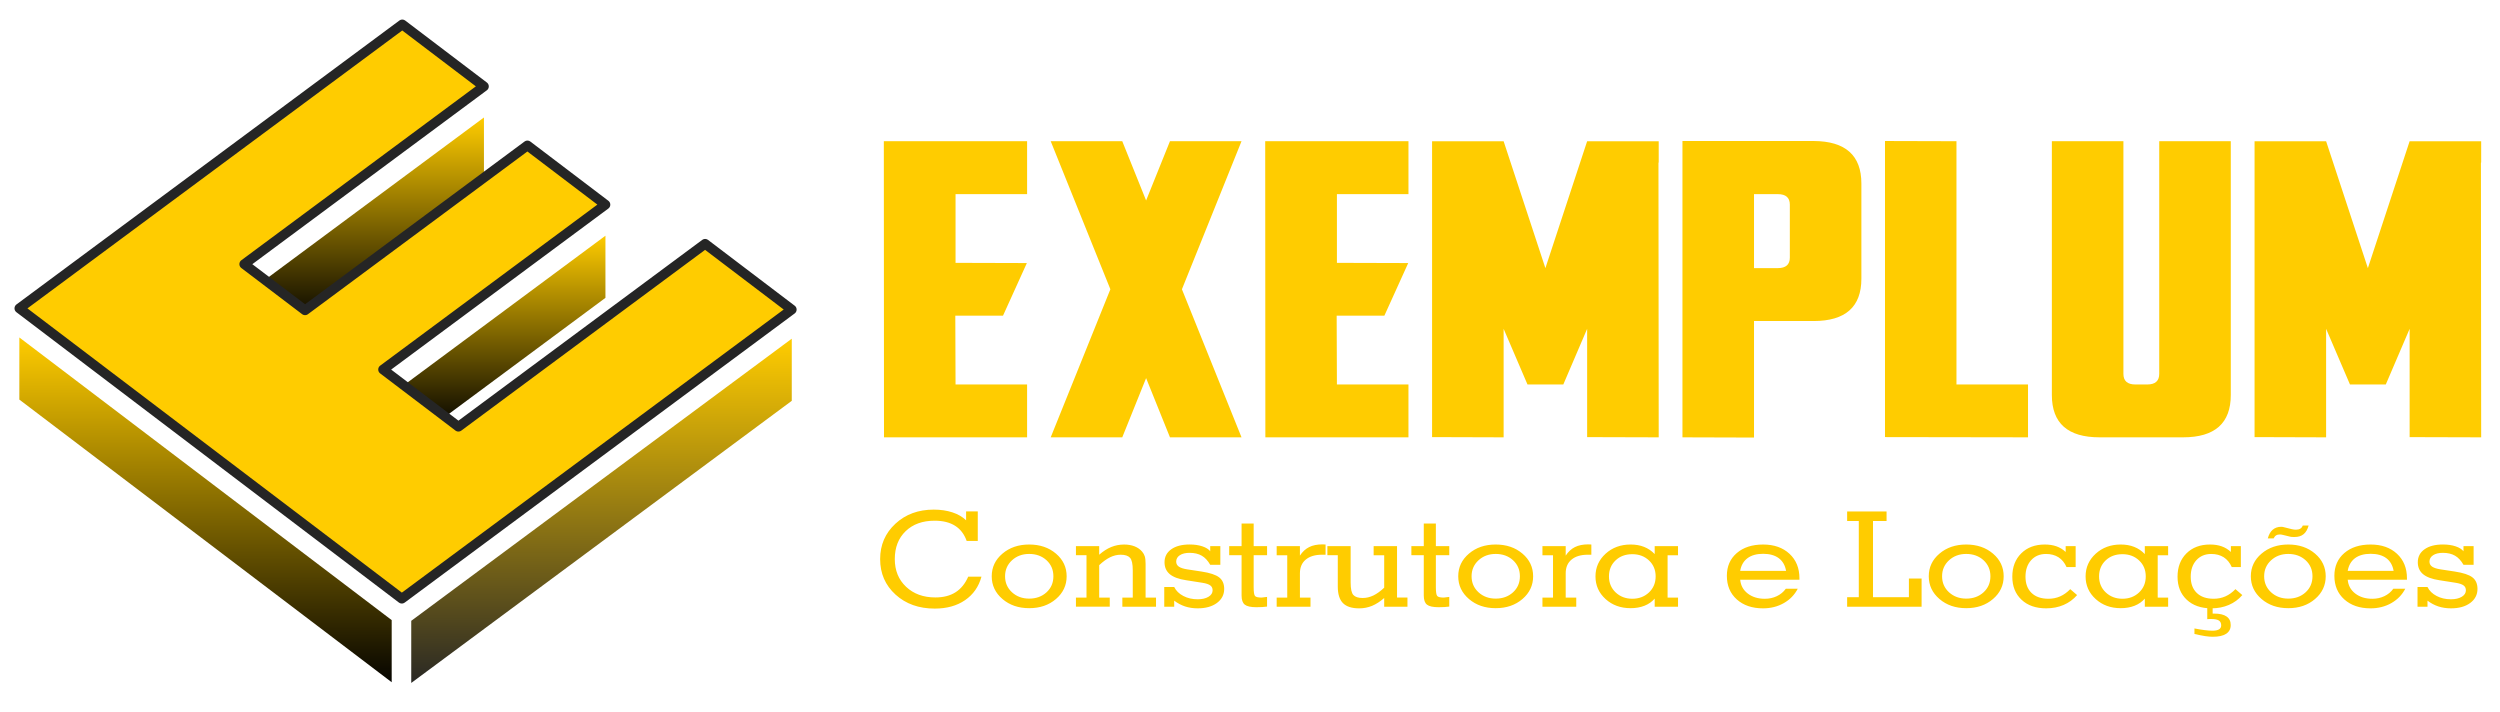
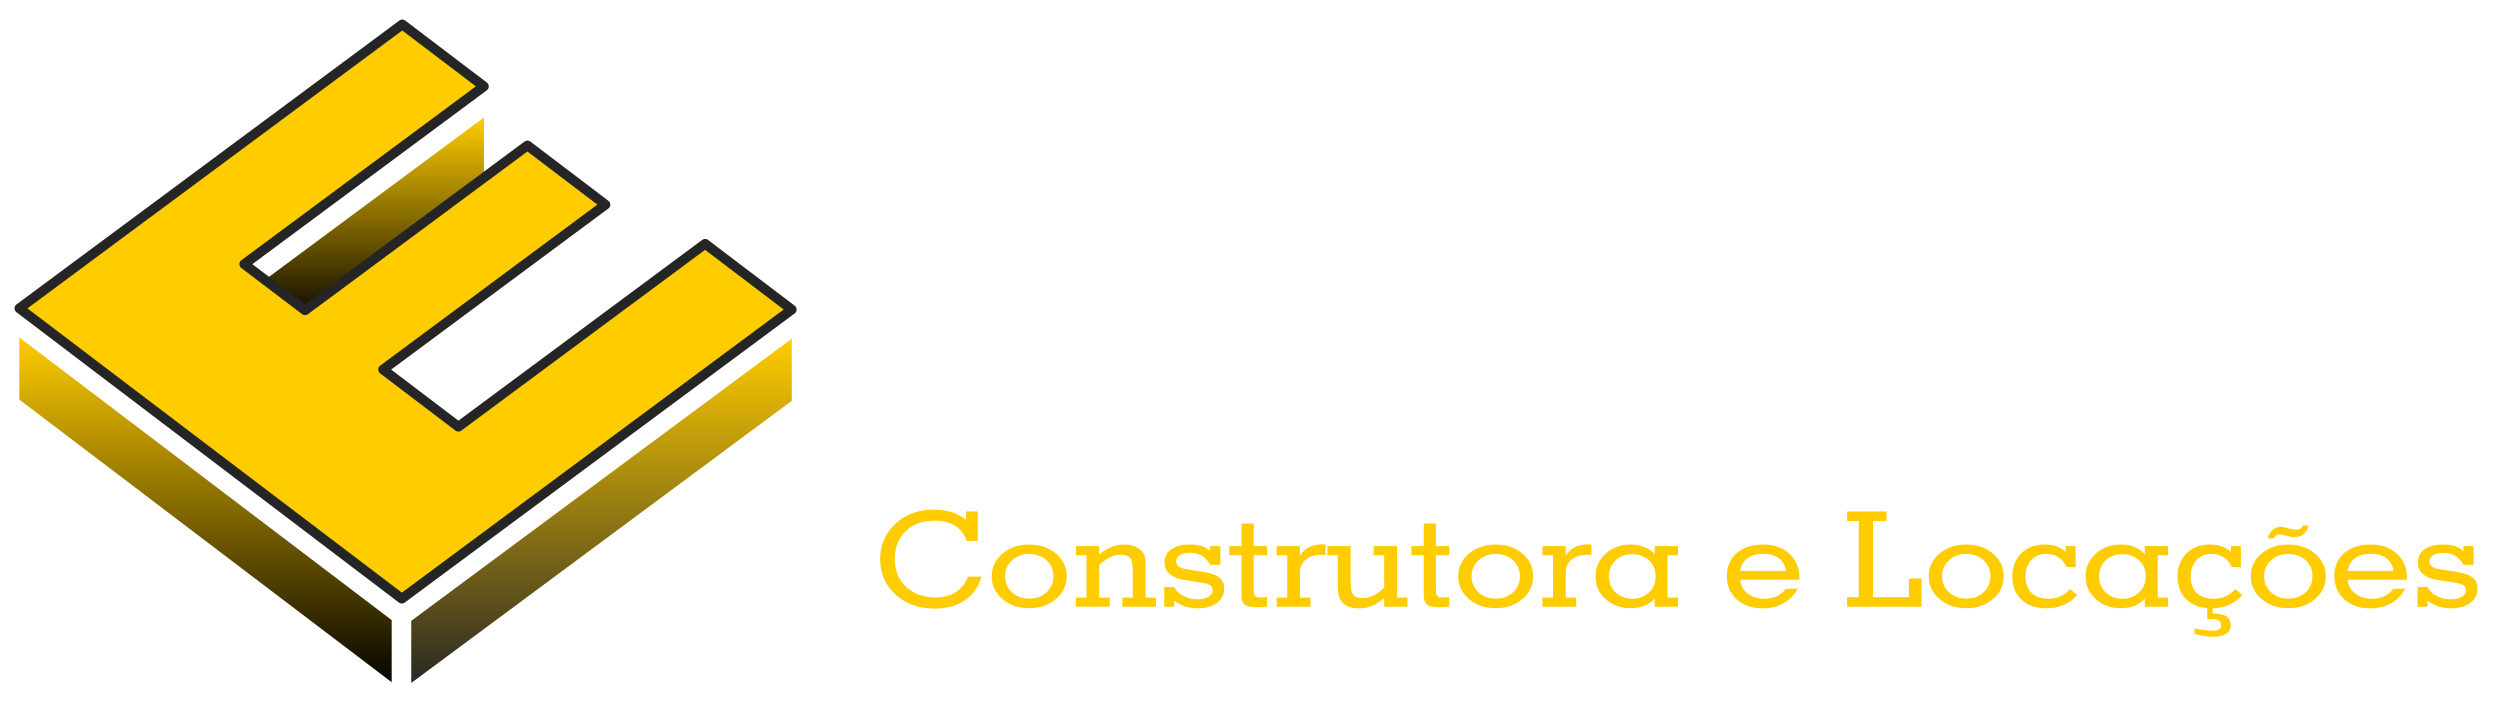
<svg xmlns="http://www.w3.org/2000/svg" xmlns:xlink="http://www.w3.org/1999/xlink" version="1.1" id="Layer_1" x="0px" y="0px" width="365px" height="104px" viewBox="-118.5 37.999 365 104" style="enable-background:new -118.5 37.999 365 104;" xml:space="preserve">
  <g>
    <g>
      <g>
        <defs>
          <polygon id="SVGID_1_" points="-47.844,64.22 -47.844,55.149 -82.842,81.099 -76.797,85.688     " />
        </defs>
        <clipPath id="SVGID_2_">
          <use xlink:href="#SVGID_1_" style="overflow:visible;" />
        </clipPath>
        <linearGradient id="SVGID_3_" gradientUnits="userSpaceOnUse" x1="-297.028" y1="38.245" x2="-296.028" y2="38.245" gradientTransform="matrix(0 30.538 34.998 0 -1403.818 9125.837)">
          <stop offset="0" style="stop-color:#FFCC00" />
          <stop offset="1" style="stop-color:#000000" />
        </linearGradient>
        <rect x="-82.842" y="55.149" style="clip-path:url(#SVGID_2_);fill:url(#SVGID_3_);" width="34.998" height="30.538" />
      </g>
    </g>
    <g>
      <g>
        <defs>
          <polygon id="SVGID_4_" points="-30.105,81.483 -30.105,72.413 -62.572,96.485 -56.527,101.074     " />
        </defs>
        <clipPath id="SVGID_5_">
          <use xlink:href="#SVGID_4_" style="overflow:visible;" />
        </clipPath>
        <linearGradient id="SVGID_6_" gradientUnits="userSpaceOnUse" x1="-296.31" y1="38.575" x2="-295.31" y2="38.575" gradientTransform="matrix(0 28.662 32.467 0 -1298.749 8565.139)">
          <stop offset="0" style="stop-color:#FFCC00" />
          <stop offset="1" style="stop-color:#000000" />
        </linearGradient>
-         <rect x="-62.572" y="72.413" style="clip-path:url(#SVGID_5_);fill:url(#SVGID_6_);" width="32.466" height="28.661" />
      </g>
    </g>
    <polygon style="fill:#FFCC00;" points="-115.675,83.017 -59.767,41.563 -47.844,50.613 -82.842,76.563 -73.962,83.304    -41.496,59.231 -30.105,67.878 -62.572,91.95 -51.572,100.3 -15.553,73.593 -2.902,83.196 -59.833,125.407  " />
    <polygon style="fill:none;stroke:#252525;stroke-width:1.417;stroke-linecap:round;stroke-linejoin:round;stroke-miterlimit:22.926;" points="   -115.675,83.017 -59.767,41.563 -47.844,50.613 -82.842,76.563 -73.962,83.304 -41.496,59.231 -30.105,67.878 -62.572,91.95    -51.572,100.3 -15.553,73.593 -2.902,83.196 -59.833,125.407  " />
    <g>
      <defs>
        <polygon id="SVGID_7_" points="-2.902,87.448 -2.902,96.519 -59.833,138.729 -59.833,129.659    " />
      </defs>
      <clipPath id="SVGID_8_">
        <use xlink:href="#SVGID_7_" style="overflow:visible;" />
      </clipPath>
      <linearGradient id="SVGID_9_" gradientUnits="userSpaceOnUse" x1="-301.466" y1="36.622" x2="-300.466" y2="36.622" gradientTransform="matrix(0 51.282 56.931 0 -2115.611 15547.275)">
        <stop offset="0" style="stop-color:#FFCC00" />
        <stop offset="1" style="stop-color:#252525" />
      </linearGradient>
      <rect x="-58.458" y="87.448" style="clip-path:url(#SVGID_8_);fill:url(#SVGID_9_);" width="55.556" height="51.281" />
    </g>
    <g>
      <g>
        <defs>
          <polygon id="SVGID_10_" points="-115.675,87.269 -59.833,129.659 -59.833,138.729 -115.675,96.339     " />
        </defs>
        <clipPath id="SVGID_11_">
          <use xlink:href="#SVGID_10_" style="overflow:visible;" />
        </clipPath>
        <linearGradient id="SVGID_12_" gradientUnits="userSpaceOnUse" x1="-301.489" y1="36.647" x2="-300.488" y2="36.647" gradientTransform="matrix(0 51.462 55.843 0 -2134.963 15602.433)">
          <stop offset="0" style="stop-color:#FFCC00" />
          <stop offset="1" style="stop-color:#000000" />
        </linearGradient>
        <polygon style="clip-path:url(#SVGID_11_);fill:url(#SVGID_12_);" points="-115.675,87.269 -61.313,87.286 -61.313,138.749      -115.675,138.731    " />
      </g>
    </g>
  </g>
  <g>
-     <path style="fill:#FFCC00;" d="M221.112,86.006v15.843l-10.446-0.033V58.619h10.446l6.098,18.527l6.096-18.527h10.446v3.088   l-0.036,0.063l0.036,40.079l-10.446-0.031V86.006l-3.48,8.127h-5.23L221.112,86.006z M196.748,58.616h10.447V95.67   c0,4.123-2.329,6.179-6.964,6.179h-12.195c-4.633,0-6.964-2.056-6.964-6.179V58.616h10.446v33.967c0,1.032,0.583,1.55,1.748,1.55   h1.734c1.165,0,1.748-0.518,1.748-1.55L196.748,58.616L196.748,58.616z M167.144,58.616v35.517h10.446v7.716l-20.881-0.033V58.586   L167.144,58.616z M137.586,77.144h3.48c1.166,0,1.749-0.517,1.749-1.538v-7.724c0-1.023-0.583-1.539-1.749-1.539h-3.48V77.144z    M127.139,58.586h19.158c4.634,0.021,6.965,2.097,6.965,6.207v13.901c0,4.109-2.331,6.175-6.965,6.175h-8.711v17.013l-10.447-0.032   V58.586z M101.029,86.006v15.843l-10.445-0.033V58.619h10.445l6.098,18.527l6.096-18.527h10.448v3.088l-0.036,0.063l0.036,40.079   l-10.448-0.031V86.006l-3.48,8.127h-5.23L101.029,86.006z M87.136,58.616v7.725H76.69v10.034l10.41,0.03l-3.481,7.682h-6.966   l0.036,10.043h10.446v7.717H66.243l-0.023-43.23H87.136L87.136,58.616z M43.615,80.233l-8.712-21.617h10.447l3.482,8.652   l3.483-8.652h10.447l-8.7,21.617l8.7,21.615H52.315l-3.483-8.645l-3.482,8.645H34.903L43.615,80.233z M31.456,58.616v7.725H21.01   v10.034l10.411,0.03l-3.481,7.682h-6.965L21.01,94.13h10.446v7.717H10.564l-0.025-43.23H31.456z" />
    <path style="fill:#FFCC00;" d="M235.915,126.579h-1.457v-2.874h1.457c0.269,0.548,0.71,0.981,1.327,1.305   c0.617,0.326,1.318,0.485,2.096,0.485c0.647,0,1.171-0.123,1.577-0.364c0.4-0.239,0.605-0.558,0.605-0.946   c0-0.31-0.112-0.548-0.342-0.715c-0.227-0.17-0.614-0.3-1.167-0.387l-2.352-0.369c-1.085-0.162-1.881-0.459-2.393-0.886   c-0.513-0.43-0.767-1.01-0.767-1.737c0-0.799,0.326-1.432,0.984-1.895c0.656-0.468,1.555-0.7,2.697-0.7   c0.692,0,1.31,0.091,1.852,0.272c0.537,0.186,0.915,0.425,1.137,0.719v-0.756h1.478v2.727h-1.478   c-0.349-0.609-0.758-1.054-1.237-1.327c-0.479-0.278-1.07-0.417-1.772-0.417c-0.593,0-1.069,0.115-1.427,0.348   c-0.352,0.233-0.531,0.545-0.531,0.934c0,0.309,0.133,0.555,0.39,0.735c0.259,0.175,0.672,0.312,1.238,0.398l2.055,0.313   c1.238,0.188,2.104,0.474,2.593,0.856c0.49,0.384,0.734,0.943,0.734,1.683c0,0.845-0.356,1.531-1.063,2.054   s-1.645,0.782-2.81,0.782c-0.664,0-1.278-0.094-1.838-0.278c-0.563-0.187-1.088-0.467-1.587-0.842V126.579L235.915,126.579z    M232.671,123.95c-0.46,0.893-1.141,1.592-2.038,2.102c-0.896,0.511-1.91,0.765-3.038,0.765c-1.581,0-2.854-0.436-3.824-1.302   c-0.971-0.871-1.452-2.018-1.452-3.45c0-1.379,0.484-2.483,1.445-3.317c0.967-0.832,2.25-1.249,3.852-1.249   c1.593,0,2.87,0.45,3.843,1.349c0.969,0.898,1.457,2.094,1.457,3.587v0.207h-8.649c0.072,0.826,0.438,1.5,1.1,2.012   c0.665,0.512,1.497,0.766,2.495,0.766c0.632,0,1.218-0.125,1.75-0.379c0.538-0.257,0.977-0.617,1.313-1.088L232.671,123.95   L232.671,123.95z M224.266,121.348h6.703c-0.142-0.813-0.498-1.43-1.067-1.856c-0.572-0.423-1.333-0.638-2.283-0.638   c-0.952,0-1.711,0.215-2.285,0.638C224.765,119.918,224.407,120.535,224.266,121.348z M218.56,114.723   c-0.157,0.574-0.401,0.995-0.736,1.268c-0.333,0.272-0.771,0.411-1.321,0.411c-0.173,0-0.307-0.003-0.392-0.009   c-0.084-0.009-0.156-0.017-0.215-0.031l-1.032-0.254c-0.097-0.026-0.188-0.044-0.272-0.058c-0.079-0.012-0.148-0.021-0.206-0.021   c-0.239,0-0.433,0.045-0.577,0.139c-0.147,0.091-0.267,0.236-0.36,0.439h-0.852c0.15-0.561,0.39-0.982,0.719-1.269   c0.332-0.284,0.744-0.429,1.249-0.429c0.072,0,0.153,0.006,0.239,0.022c0.088,0.02,0.212,0.047,0.366,0.093l0.938,0.235   c0.106,0.024,0.21,0.045,0.312,0.056c0.104,0.011,0.203,0.018,0.294,0.018c0.26,0,0.475-0.052,0.639-0.155   c0.163-0.102,0.278-0.251,0.351-0.456H218.56z M212.066,122.137c0,0.938,0.339,1.714,1.012,2.334   c0.675,0.617,1.512,0.926,2.513,0.926c1.01,0,1.854-0.306,2.524-0.917c0.672-0.614,1.007-1.394,1.007-2.343   c0-0.95-0.336-1.731-1.007-2.346c-0.673-0.611-1.515-0.917-2.524-0.917c-1.001,0-1.838,0.309-2.513,0.929   C212.402,120.425,212.066,121.199,212.066,122.137z M210.121,122.137c0-1.321,0.521-2.426,1.564-3.309   c1.043-0.889,2.342-1.33,3.905-1.33c1.566,0,2.87,0.444,3.907,1.33c1.037,0.884,1.558,1.989,1.558,3.309   c0,1.318-0.521,2.428-1.558,3.317c-1.038,0.894-2.341,1.339-3.907,1.339c-1.563,0-2.865-0.445-3.905-1.339   C210.643,124.564,210.121,123.457,210.121,122.137z M201.89,130.561v-0.808c0.537,0.104,1.03,0.188,1.475,0.242   c0.443,0.055,0.823,0.087,1.143,0.087c0.426,0,0.744-0.066,0.964-0.193c0.213-0.13,0.322-0.323,0.322-0.581   c0-0.329-0.112-0.564-0.334-0.712c-0.226-0.148-0.589-0.222-1.094-0.222c-0.112,0-0.216,0-0.312,0.003   c-0.098,0.004-0.196,0.01-0.294,0.018v-1.813h0.787v1.001h0.237c0.79,0,1.393,0.143,1.797,0.426   c0.404,0.282,0.605,0.695,0.605,1.243c0,0.56-0.221,0.983-0.665,1.278c-0.442,0.293-1.092,0.437-1.953,0.437   c-0.318,0-0.689-0.03-1.11-0.094C203.038,130.806,202.514,130.703,201.89,130.561z M207.876,124.015l1.003,0.864   c-0.544,0.633-1.202,1.11-1.969,1.441s-1.616,0.496-2.54,0.496c-1.514,0-2.717-0.419-3.611-1.261   c-0.893-0.843-1.338-1.959-1.338-3.358c0-1.411,0.436-2.546,1.304-3.41c0.867-0.856,2.011-1.289,3.43-1.289   c0.648,0,1.218,0.088,1.714,0.265c0.499,0.177,0.943,0.45,1.34,0.82v-0.849h1.456v3.055h-1.329c-0.281-0.634-0.675-1.11-1.18-1.434   c-0.505-0.317-1.107-0.479-1.808-0.479c-0.904,0-1.627,0.303-2.179,0.911c-0.547,0.604-0.824,1.405-0.824,2.409   c0,1.01,0.294,1.799,0.883,2.368c0.589,0.571,1.412,0.853,2.47,0.853c0.608,0,1.18-0.115,1.709-0.348   C206.933,124.837,207.421,124.485,207.876,124.015z M196.527,125.25h1.521v1.329h-3.404v-1.183   c-0.404,0.462-0.906,0.811-1.501,1.045c-0.596,0.233-1.267,0.352-2.02,0.352c-1.455,0-2.671-0.442-3.651-1.33   c-0.984-0.893-1.475-1.995-1.475-3.308c0-1.313,0.493-2.416,1.477-3.316c0.984-0.894,2.2-1.341,3.646-1.341   c0.73,0,1.388,0.113,1.974,0.346c0.586,0.231,1.1,0.586,1.548,1.048v-1.158h3.404v1.328h-1.521v6.188H196.527z M187.965,122.155   c0,0.94,0.325,1.724,0.978,2.339c0.653,0.614,1.467,0.923,2.435,0.923c0.97,0,1.783-0.309,2.43-0.923   c0.65-0.615,0.972-1.398,0.972-2.339c0-0.944-0.321-1.719-0.972-2.331c-0.646-0.608-1.46-0.914-2.43-0.914   c-0.998,0-1.817,0.303-2.455,0.911C188.285,120.428,187.965,121.205,187.965,122.155z M183.754,124.015l1.003,0.864   c-0.546,0.633-1.203,1.11-1.968,1.441c-0.768,0.331-1.617,0.496-2.543,0.496c-1.514,0-2.717-0.419-3.607-1.261   c-0.895-0.84-1.342-1.959-1.342-3.358c0-1.411,0.436-2.546,1.306-3.41c0.866-0.856,2.009-1.289,3.429-1.289   c0.647,0,1.217,0.088,1.716,0.265c0.496,0.177,0.943,0.45,1.339,0.82v-0.849h1.457v3.055h-1.33c-0.282-0.634-0.675-1.11-1.18-1.434   c-0.504-0.317-1.108-0.479-1.809-0.479c-0.905,0-1.626,0.303-2.18,0.911c-0.547,0.604-0.824,1.405-0.824,2.409   c0,1.01,0.295,1.799,0.883,2.368c0.589,0.571,1.414,0.853,2.47,0.853c0.608,0,1.18-0.115,1.709-0.348   C182.81,124.837,183.3,124.485,183.754,124.015z M165.044,122.137c0,0.938,0.337,1.714,1.01,2.334   c0.678,0.617,1.515,0.926,2.513,0.926c1.013,0,1.854-0.306,2.527-0.917c0.67-0.614,1.007-1.394,1.007-2.343   c0-0.95-0.337-1.731-1.007-2.346c-0.673-0.611-1.515-0.917-2.527-0.917c-0.998,0-1.838,0.309-2.513,0.929   C165.381,120.425,165.044,121.199,165.044,122.137z M163.1,122.137c0-1.321,0.521-2.426,1.564-3.309   c1.043-0.889,2.342-1.33,3.903-1.33c1.568,0,2.872,0.444,3.911,1.33c1.038,0.884,1.558,1.989,1.558,3.309   c0,1.318-0.52,2.428-1.558,3.317c-1.039,0.894-2.343,1.339-3.911,1.339c-1.562,0-2.86-0.445-3.903-1.339   C163.621,124.564,163.1,123.457,163.1,122.137z M151.182,126.579v-1.387h1.702v-11.128h-1.702v-1.395h5.756v1.395h-1.979v11.128   h5.241v-2.726h1.853v4.112H151.182z M143.973,123.95c-0.464,0.893-1.142,1.592-2.037,2.102c-0.897,0.511-1.91,0.765-3.041,0.765   c-1.578,0-2.854-0.436-3.822-1.302c-0.97-0.871-1.451-2.018-1.451-3.45c0-1.379,0.481-2.483,1.445-3.317   c0.967-0.832,2.25-1.249,3.852-1.249c1.592,0,2.869,0.45,3.842,1.349c0.97,0.898,1.457,2.094,1.457,3.587v0.207h-8.648   c0.072,0.826,0.439,1.5,1.101,2.012c0.665,0.512,1.495,0.766,2.494,0.766c0.632,0,1.216-0.125,1.749-0.379   c0.539-0.257,0.977-0.617,1.314-1.088L143.973,123.95L143.973,123.95z M135.565,121.348h6.703c-0.143-0.813-0.497-1.43-1.069-1.856   c-0.57-0.423-1.331-0.638-2.281-0.638c-0.952,0-1.711,0.215-2.282,0.638C136.063,119.918,135.707,120.535,135.565,121.348z    M124.971,125.25h1.521v1.329h-3.407v-1.183c-0.403,0.462-0.903,0.811-1.499,1.045c-0.596,0.233-1.268,0.352-2.02,0.352   c-1.455,0-2.672-0.442-3.653-1.33c-0.983-0.893-1.473-1.995-1.473-3.308c0-1.313,0.493-2.416,1.478-3.316   c0.984-0.894,2.199-1.341,3.648-1.341c0.73,0,1.387,0.113,1.971,0.346c0.584,0.231,1.102,0.586,1.547,1.048v-1.158h3.405v1.328   h-1.521v6.188H124.971z M116.409,122.155c0,0.94,0.327,1.724,0.976,2.339c0.653,0.614,1.469,0.923,2.436,0.923   c0.97,0,1.783-0.309,2.432-0.923c0.648-0.615,0.972-1.398,0.972-2.339c0-0.944-0.323-1.719-0.972-2.331   c-0.648-0.608-1.461-0.914-2.432-0.914c-0.998,0-1.818,0.303-2.453,0.911C116.729,120.428,116.409,121.205,116.409,122.155z    M110.092,119.119c0.37-0.568,0.816-0.98,1.347-1.246c0.525-0.266,1.181-0.396,1.96-0.396c0.045,0,0.115,0.003,0.213,0.01   c0.1,0.006,0.174,0.01,0.225,0.01v1.49h-0.52c-1.017,0-1.805,0.239-2.374,0.713c-0.568,0.473-0.851,1.14-0.851,1.993v3.556h1.541   v1.33h-4.936v-1.33h1.543v-6.187h-1.543v-1.328h3.395V119.119z M96.35,122.137c0,0.938,0.338,1.714,1.01,2.334   c0.674,0.617,1.513,0.926,2.512,0.926c1.014,0,1.855-0.306,2.527-0.917c0.672-0.614,1.006-1.394,1.006-2.343   c0-0.95-0.334-1.731-1.006-2.346c-0.672-0.611-1.514-0.917-2.527-0.917c-0.998,0-1.838,0.309-2.512,0.929   C96.688,120.425,96.35,121.199,96.35,122.137z M94.403,122.137c0-1.321,0.522-2.426,1.565-3.309c1.041-0.889,2.34-1.33,3.902-1.33   c1.569,0,2.871,0.444,3.91,1.33c1.039,0.884,1.557,1.989,1.557,3.309c0,1.318-0.52,2.428-1.557,3.317   c-1.039,0.894-2.342,1.339-3.91,1.339c-1.563,0-2.861-0.445-3.902-1.339C94.926,124.564,94.403,123.457,94.403,122.137z    M91.136,123.448v0.287c0,0.712,0.067,1.14,0.207,1.289c0.139,0.148,0.458,0.221,0.952,0.221c0.078,0,0.309-0.03,0.693-0.084   l0.105-0.01v1.408c-0.215,0.028-0.443,0.055-0.69,0.069c-0.251,0.017-0.54,0.024-0.872,0.024c-0.816,0-1.379-0.127-1.691-0.374   c-0.313-0.248-0.469-0.688-0.469-1.327v-5.891h-1.81v-1.328h1.81v-3.3h1.765v3.3h1.958v1.328h-1.958V123.448z M76.819,119.062   h-1.521v-1.328h3.396v5.31c0,0.929,0.134,1.543,0.401,1.827c0.269,0.29,0.722,0.435,1.36,0.435c0.527,0,1.044-0.123,1.556-0.366   c0.508-0.246,1.038-0.627,1.582-1.14v-4.737h-1.542v-1.327h3.416v7.498h1.521v1.349h-3.396v-1.275   c-0.588,0.516-1.18,0.896-1.771,1.145c-0.593,0.242-1.213,0.366-1.867,0.366c-1.085,0-1.877-0.254-2.381-0.765   c-0.504-0.51-0.756-1.317-0.756-2.425v-4.565H76.819z M71.288,119.119c0.371-0.568,0.819-0.98,1.349-1.246   c0.525-0.266,1.18-0.396,1.96-0.396c0.044,0,0.112,0.003,0.211,0.01c0.1,0.006,0.174,0.01,0.226,0.01v1.49h-0.52   c-1.016,0-1.805,0.239-2.374,0.713c-0.567,0.473-0.851,1.14-0.851,1.993v3.556h1.543v1.33h-4.938v-1.33h1.543v-6.187h-1.543v-1.328   h3.394v1.386H71.288z M64.534,123.448v0.287c0,0.712,0.069,1.14,0.206,1.289c0.139,0.148,0.458,0.221,0.951,0.221   c0.082,0,0.309-0.03,0.695-0.084l0.104-0.01v1.408c-0.214,0.028-0.443,0.055-0.689,0.069c-0.25,0.017-0.541,0.024-0.87,0.024   c-0.818,0-1.381-0.127-1.692-0.374c-0.312-0.248-0.469-0.688-0.469-1.327v-5.891h-1.808v-1.328h1.808v-3.3h1.765v3.3h1.957v1.328   h-1.957L64.534,123.448L64.534,123.448z M52.936,126.579h-1.455v-2.874h1.455c0.269,0.548,0.71,0.981,1.33,1.305   c0.617,0.326,1.319,0.485,2.094,0.485c0.647,0,1.173-0.123,1.576-0.364c0.401-0.239,0.605-0.558,0.605-0.946   c0-0.31-0.112-0.548-0.341-0.715c-0.226-0.17-0.615-0.3-1.166-0.387l-2.353-0.369c-1.086-0.162-1.88-0.459-2.394-0.886   c-0.512-0.43-0.766-1.01-0.766-1.737c0-0.799,0.327-1.432,0.984-1.895c0.657-0.468,1.554-0.7,2.699-0.7   c0.692,0,1.31,0.091,1.851,0.272c0.537,0.186,0.916,0.425,1.137,0.719v-0.756h1.477v2.727h-1.477   c-0.351-0.609-0.759-1.054-1.238-1.327c-0.479-0.278-1.072-0.417-1.772-0.417c-0.595,0-1.071,0.115-1.427,0.348   c-0.352,0.233-0.531,0.545-0.531,0.934c0,0.309,0.132,0.555,0.39,0.735c0.257,0.175,0.672,0.312,1.236,0.398l2.056,0.313   c1.237,0.188,2.102,0.474,2.592,0.856c0.491,0.384,0.734,0.943,0.734,1.683c0,0.845-0.358,1.531-1.064,2.054   c-0.708,0.522-1.645,0.782-2.811,0.782c-0.664,0-1.279-0.094-1.837-0.278c-0.563-0.187-1.088-0.467-1.586-0.842V126.579z    M48.757,125.25h1.522v1.329h-4.916v-1.329h1.52v-3.979c0-0.932-0.134-1.547-0.403-1.838c-0.269-0.296-0.721-0.444-1.36-0.444   c-0.52,0-1.033,0.124-1.543,0.372c-0.509,0.248-1.043,0.632-1.594,1.154v4.734h1.542v1.329h-4.938v-1.329h1.542v-6.188h-1.542   v-1.327h3.395v1.255c0.581-0.509,1.169-0.886,1.76-1.127c0.591-0.24,1.216-0.361,1.877-0.361c0.575,0,1.085,0.089,1.536,0.265   c0.451,0.18,0.819,0.443,1.101,0.779c0.178,0.211,0.305,0.438,0.384,0.689c0.077,0.251,0.117,0.617,0.117,1.105v0.328v4.582H48.757   z M28.239,122.137c0,0.938,0.338,1.714,1.01,2.334c0.675,0.617,1.512,0.926,2.513,0.926c1.013,0,1.855-0.306,2.527-0.917   c0.672-0.614,1.006-1.394,1.006-2.343c0-0.95-0.334-1.731-1.006-2.346c-0.672-0.611-1.514-0.917-2.527-0.917   c-1,0-1.837,0.309-2.513,0.929C28.577,120.425,28.239,121.199,28.239,122.137z M26.292,122.137c0-1.321,0.523-2.426,1.566-3.309   c1.042-0.889,2.341-1.33,3.904-1.33c1.569,0,2.871,0.444,3.91,1.33c1.039,0.884,1.558,1.989,1.558,3.309   c0,1.318-0.52,2.428-1.558,3.317c-1.039,0.894-2.341,1.339-3.91,1.339c-1.562,0-2.862-0.445-3.904-1.339   C26.816,124.564,26.292,123.457,26.292,122.137z M24.794,122.194c-0.403,1.472-1.205,2.614-2.4,3.431   c-1.194,0.819-2.666,1.228-4.419,1.228c-2.316,0-4.227-0.68-5.725-2.041c-1.5-1.362-2.25-3.09-2.25-5.185   c0-2.07,0.744-3.788,2.229-5.164c1.483-1.376,3.352-2.06,5.598-2.06c1.003,0,1.907,0.135,2.719,0.4   c0.81,0.266,1.477,0.652,2.004,1.161v-1.3h1.704v4.313h-1.621c-0.35-0.99-0.917-1.729-1.694-2.216   c-0.777-0.493-1.773-0.739-2.985-0.739c-1.765,0-3.172,0.51-4.23,1.528c-1.057,1.017-1.586,2.377-1.586,4.074   c0,1.662,0.548,3.008,1.648,4.047c1.1,1.035,2.523,1.556,4.278,1.556c1.17,0,2.148-0.251,2.94-0.754   c0.792-0.502,1.411-1.264,1.855-2.282h1.935V122.194z" />
  </g>
</svg>